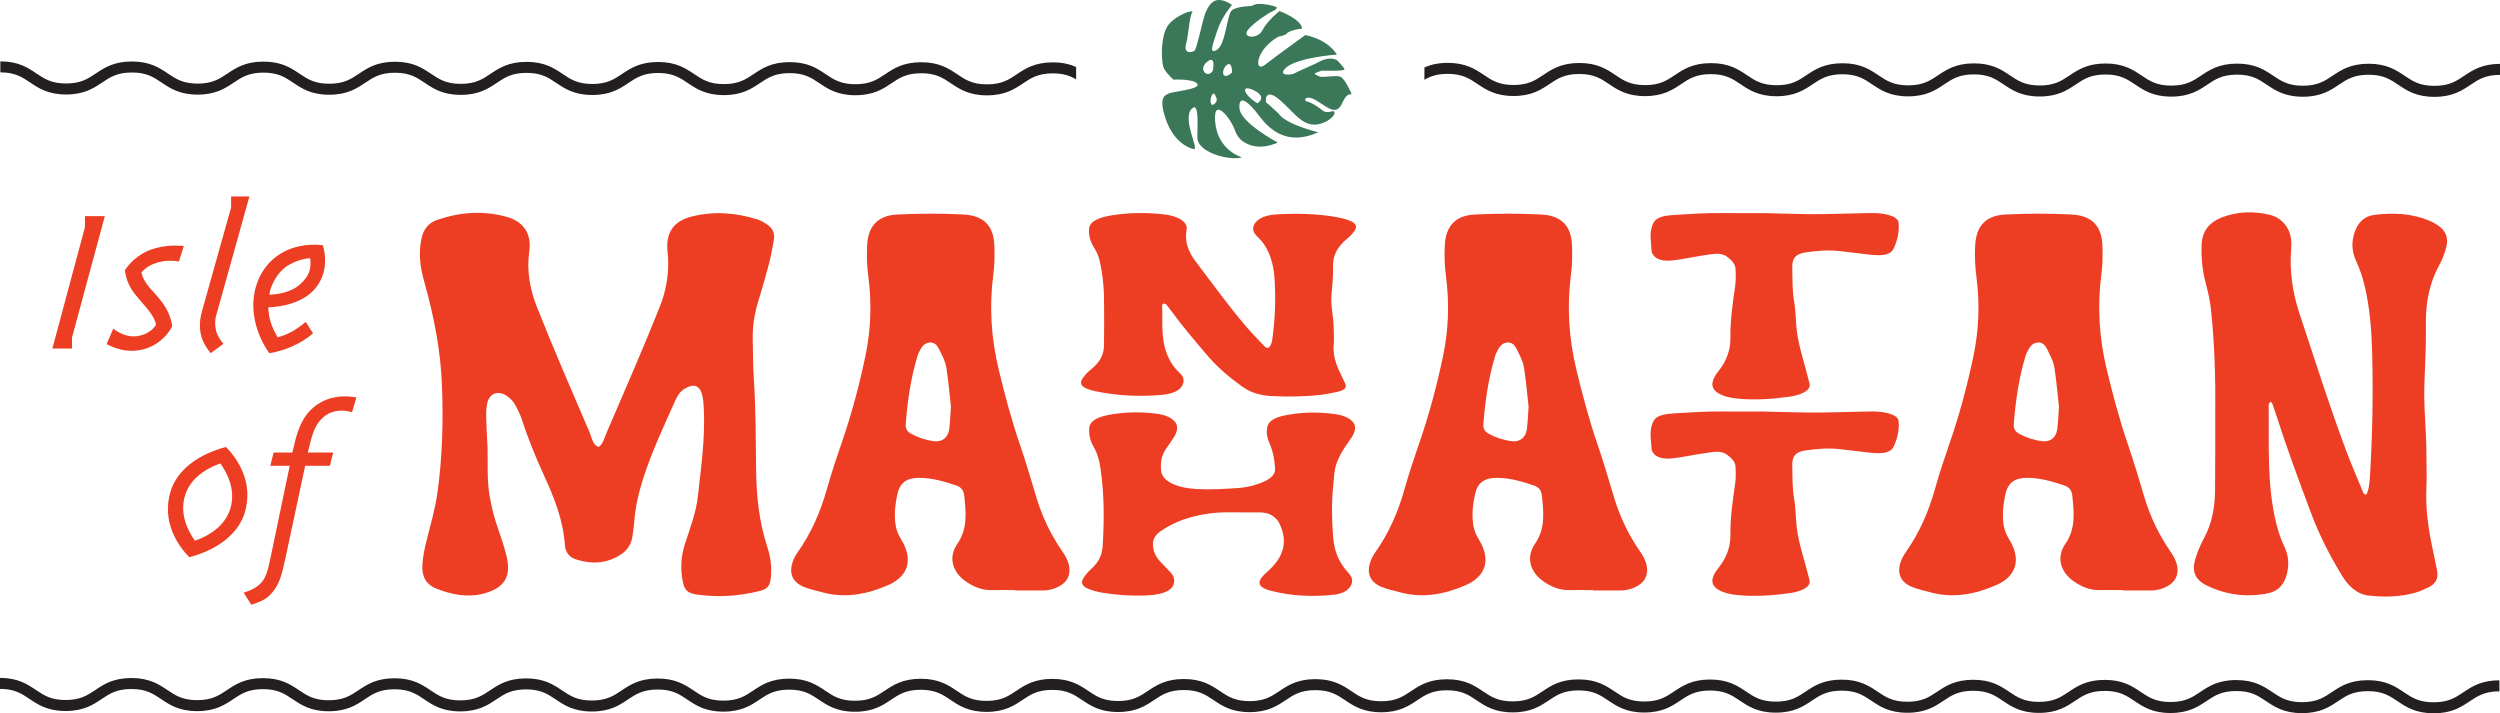
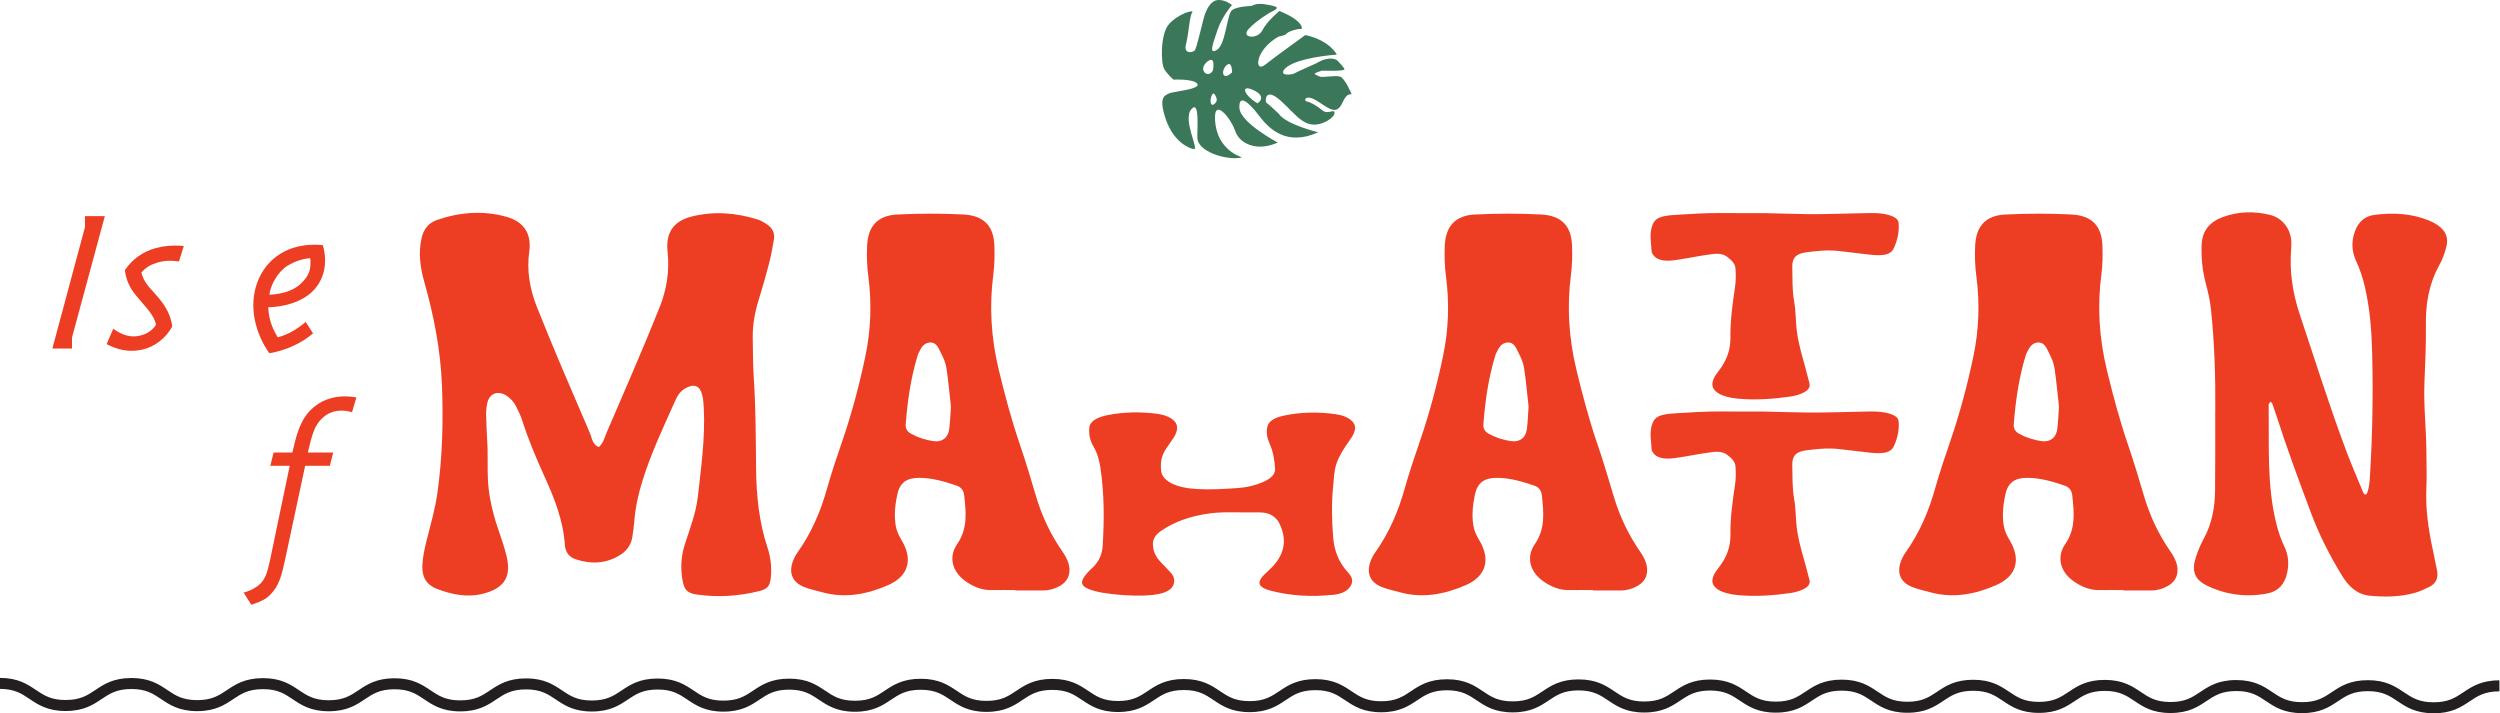
<svg xmlns="http://www.w3.org/2000/svg" id="Layer_2" data-name="Layer 2" viewBox="0 0 790.17 225.44">
  <defs>
    <style>
      .cls-1 {
        fill: #3b7859;
      }

      .cls-1, .cls-2, .cls-3 {
        stroke-width: 0px;
      }

      .cls-2 {
        fill: #231f20;
      }

      .cls-3 {
        fill: #ed3e24;
      }
    </style>
  </defs>
  <g id="Layer_1-2" data-name="Layer 1">
    <g>
      <path class="cls-1" d="m376.78,4c-.84,1.28-1.06,6.69-1.91,9.92-.85,3.23,1.91,2.72,2.67,2.11s2.7-10.19,3.43-11.9c.73-1.71,1.89-4.07,4.17-4.13,2.28-.06,4.25,1.58,4.25,1.58,0,0-3.17,3.61-4.58,7.9-1.41,4.28-2.91,7.96-.16,6.26,2.75-1.7,3.17-11.16,4.69-12.47s6.25-1.38,6.25-1.38c1.48-.97,3.78-.59,3.78-.59,0,0,2.82.34,3.93.87s-1.74,1.71-1.74,1.71c0,0-4.37,2.49-6.93,5.31s2.83,3.4,4.36.4c1.52-3,5.41-6.12,5.41-6.12,7.83,3.17,7.38,5.93,6.74,5.7s-3.97.74-4.39,1.38c-.42.64-2.66,1.03-2.66,1.03-7.46,4.16-7.78,11.68-4.21,8.86,3.57-2.81,12.69-9.36,12.69-9.36,7.7,1.63,9.96,6.17,9.96,6.17-6.48.52-14.3,1.98-16.52,4.6-1.96,2.32,2.46,1.75,3.02,1.38.55-.37,6.93-3.19,6.93-3.19,4.68-2.8,6.75-.91,6.75-.91,0,0,2,2.05,2.24,2.75s-7.13.45-7.13.45c0,0-2.71.77-2.25,1.09.46.32.78.47,1.66.81.88.33,4.78-.5,6.32-.02,1.54.48,3.65,5.51,3.65,5.51-.35.37-1.34-.71-2.89,2.71-1.93,4.28-4.35,1.72-8.09-.57-3.74-2.29-4.3.03-3.14.22,1.15.19,3.18,1.39,4.93,2.82,1.75,1.43,3.62-.6,3.78.68.17,1.29-2.47,2.74-2.47,2.74-6.6,3.39-9.35-1.87-14.54-6.5-5.19-4.63-4.95.48-4.47.7.48.21,3.84,3.4,3.84,3.4,2.24,3.43,12.52,5.89,12.52,5.89-10.03,4.52-15.6-1.08-18.82-5.36-3.22-4.28-6.41-6.86-6.1-2.25.31,4.61,12.11,10.86,12.11,10.86-5.02,2.17-8.52,1.23-10.7-.16-1.43-.91-2.41-2.34-2.94-3.96-1.02-3.13-6.76-10.74-6.17-2.69.69,9.39,8.5,11.46,8.5,11.46-3.27,1.14-13.24-1.08-14.06-5.69-.29-1.65.94-12.81-1.94-9.51-2.88,3.3,2.57,12.96.76,12.62-1.81-.33-6.49-2.46-8.91-9.63-2.42-7.19.05-7.37,1.06-7.96,1-.59,10.02-1.29,8.99-3s-7.56-1.37-7.56-1.37c0,0-1.66-1.42-2.85-3.23-1.19-1.8-1.33-10.89,1.29-14.13s8.34-5.09,7.49-3.81Zm20.65,28.66s3.28-1.93-1.05-4.07-3.56,1.24,1.05,4.07Zm-14.51-2.3c-.49,1.29-.4,2.57.32,2.83,0,0,1.8-.73,1.24-2.24-.56-1.51-1.08-1.88-1.56-.59Zm6.51-7.49s.01-3.9-1.81-2.2c-1.83,1.7-1.27,5.14,1.81,2.2Zm-7.98-3.27c-2.95,2.53.45,5.47,1.92,2.63,0,0,1.02-5.16-1.92-2.63Z" />
      <path class="cls-2" d="m769.19,225.44c-5.73,0-8.72-2.02-11.36-3.79-2.55-1.71-4.76-3.2-9.43-3.2s-6.88,1.47-9.43,3.18c-2.65,1.77-5.64,3.77-11.37,3.77s-8.72-2.02-11.36-3.79c-2.55-1.71-4.75-3.2-9.42-3.2s-6.88,1.47-9.43,3.18c-2.65,1.77-5.64,3.77-11.37,3.77s-8.72-2.02-11.36-3.79c-2.55-1.71-4.75-3.2-9.42-3.2s-6.87,1.47-9.43,3.18c-2.65,1.77-5.64,3.77-11.37,3.77s-8.72-2.02-11.36-3.79c-2.55-1.71-4.75-3.2-9.42-3.2s-6.87,1.47-9.43,3.18c-2.64,1.77-5.64,3.77-11.37,3.77s-8.72-2.02-11.36-3.79c-2.55-1.71-4.75-3.2-9.42-3.2s-6.87,1.47-9.43,3.18c-2.64,1.77-5.64,3.77-11.37,3.77s-8.72-2.02-11.36-3.79c-2.55-1.71-4.75-3.2-9.42-3.2s-6.87,1.47-9.43,3.18c-2.65,1.77-5.64,3.77-11.37,3.77s-8.72-2.02-11.36-3.79c-2.55-1.71-4.75-3.2-9.42-3.2s-6.87,1.47-9.43,3.18c-2.65,1.77-5.64,3.77-11.37,3.77s-8.72-2.02-11.36-3.79c-2.55-1.71-4.75-3.2-9.42-3.2s-6.87,1.47-9.43,3.18c-2.65,1.77-5.64,3.77-11.37,3.77s-8.72-2.02-11.36-3.79c-2.55-1.71-4.75-3.2-9.42-3.2s-6.87,1.47-9.43,3.18c-2.64,1.77-5.64,3.77-11.37,3.77s-8.72-2.02-11.36-3.79c-2.55-1.71-4.75-3.2-9.42-3.2s-6.87,1.47-9.43,3.18c-2.64,1.77-5.64,3.77-11.37,3.77s-8.72-2.02-11.36-3.79c-2.55-1.71-4.75-3.2-9.42-3.2s-6.87,1.47-9.43,3.18c-2.64,1.77-5.64,3.77-11.37,3.77s-8.72-2.02-11.36-3.79c-2.55-1.71-4.75-3.2-9.42-3.2s-6.87,1.47-9.43,3.18c-2.64,1.77-5.64,3.77-11.37,3.77s-8.72-2.02-11.36-3.79c-2.55-1.71-4.75-3.2-9.42-3.2s-6.87,1.47-9.43,3.18c-2.64,1.77-5.64,3.77-11.37,3.77s-8.72-2.02-11.36-3.79c-2.55-1.71-4.75-3.2-9.42-3.2s-6.87,1.47-9.43,3.18c-2.64,1.77-5.64,3.77-11.37,3.77s-8.72-2.02-11.36-3.79c-2.55-1.71-4.75-3.2-9.42-3.2s-6.87,1.47-9.43,3.18c-2.64,1.77-5.64,3.77-11.37,3.77s-8.72-2.02-11.36-3.79c-2.55-1.71-4.75-3.2-9.42-3.2s-6.87,1.47-9.43,3.18c-2.64,1.77-5.64,3.77-11.37,3.77s-8.72-2.02-11.36-3.79c-2.55-1.71-4.75-3.2-9.42-3.2s-6.87,1.47-9.43,3.18c-2.64,1.77-5.64,3.77-11.37,3.77s-8.72-2.02-11.36-3.79c-2.55-1.71-4.75-3.2-9.42-3.2s-6.87,1.47-9.43,3.18c-2.64,1.77-5.64,3.77-11.37,3.77s-8.72-2.02-11.36-3.79c-2.55-1.71-4.75-3.2-9.42-3.2v-3.48c5.73,0,8.72,2.02,11.36,3.79,2.55,1.71,4.75,3.2,9.42,3.2s6.87-1.47,9.43-3.18c2.64-1.77,5.64-3.77,11.37-3.77s8.72,2.02,11.36,3.79c2.55,1.71,4.75,3.2,9.42,3.2s6.87-1.47,9.43-3.18c2.64-1.77,5.64-3.77,11.37-3.77s8.72,2.02,11.36,3.79c2.55,1.71,4.75,3.2,9.42,3.2s6.87-1.47,9.43-3.18c2.64-1.77,5.64-3.77,11.37-3.77s8.72,2.02,11.36,3.79c2.55,1.71,4.75,3.2,9.42,3.2s6.87-1.47,9.43-3.18c2.64-1.77,5.64-3.77,11.37-3.77s8.72,2.02,11.36,3.79c2.55,1.71,4.75,3.2,9.42,3.2s6.87-1.47,9.43-3.18c2.64-1.77,5.64-3.77,11.37-3.77s8.72,2.02,11.36,3.79c2.55,1.71,4.75,3.2,9.42,3.2s6.87-1.47,9.43-3.18c2.64-1.77,5.64-3.77,11.37-3.77s8.72,2.02,11.36,3.79c2.55,1.71,4.75,3.2,9.42,3.2s6.87-1.47,9.43-3.18c2.64-1.77,5.64-3.77,11.37-3.77s8.72,2.02,11.36,3.79c2.55,1.71,4.75,3.2,9.42,3.2s6.87-1.47,9.43-3.18c2.64-1.77,5.64-3.77,11.37-3.77s8.72,2.02,11.36,3.79c2.55,1.71,4.75,3.2,9.42,3.2s6.87-1.47,9.43-3.18c2.64-1.77,5.64-3.77,11.37-3.77s8.72,2.02,11.36,3.79c2.55,1.71,4.75,3.2,9.42,3.2s6.87-1.47,9.43-3.18c2.64-1.77,5.64-3.77,11.37-3.77s8.72,2.02,11.36,3.79c2.55,1.71,4.75,3.2,9.42,3.2s6.87-1.47,9.43-3.18c2.65-1.77,5.64-3.77,11.37-3.77s8.72,2.02,11.36,3.79c2.55,1.71,4.75,3.2,9.42,3.2s6.87-1.47,9.43-3.18c2.65-1.77,5.64-3.77,11.37-3.77s8.72,2.02,11.36,3.79c2.55,1.71,4.75,3.2,9.42,3.2s6.87-1.47,9.43-3.18c2.65-1.77,5.64-3.77,11.37-3.77s8.72,2.02,11.36,3.79c2.55,1.71,4.75,3.2,9.42,3.2s6.87-1.47,9.43-3.18c2.64-1.77,5.64-3.77,11.37-3.77s8.72,2.02,11.36,3.79c2.55,1.71,4.75,3.2,9.42,3.2s6.87-1.47,9.43-3.18c2.64-1.77,5.64-3.77,11.37-3.77s8.72,2.02,11.36,3.79c2.55,1.71,4.75,3.2,9.42,3.2s6.87-1.47,9.43-3.18c2.65-1.77,5.64-3.77,11.37-3.77s8.72,2.02,11.36,3.79c2.55,1.71,4.75,3.2,9.42,3.2s6.88-1.47,9.43-3.18c2.65-1.77,5.64-3.77,11.37-3.76s8.72,2.02,11.36,3.79c2.55,1.71,4.75,3.2,9.42,3.2s6.88-1.47,9.43-3.18c2.65-1.77,5.64-3.77,11.37-3.77s8.72,2.02,11.36,3.79c2.55,1.71,4.76,3.2,9.43,3.2s6.88-1.47,9.43-3.18c2.65-1.77,5.64-3.77,11.37-3.76v3.48c-4.67,0-6.88,1.47-9.44,3.18-2.65,1.77-5.64,3.77-11.37,3.76Z" />
-       <path class="cls-2" d="m340.15,25.09c-1.88-1.1-3.98-1.9-7.4-1.9-4.67,0-6.87,1.47-9.43,3.18-2.64,1.77-5.64,3.77-11.37,3.77s-8.72-2.02-11.36-3.79c-2.55-1.71-4.75-3.2-9.42-3.2s-6.87,1.47-9.43,3.18c-2.64,1.77-5.64,3.77-11.37,3.77s-8.72-2.02-11.36-3.79c-2.55-1.71-4.75-3.2-9.42-3.2s-6.87,1.47-9.43,3.18c-2.64,1.77-5.64,3.77-11.37,3.77s-8.72-2.02-11.36-3.79c-2.55-1.71-4.75-3.2-9.42-3.2s-6.87,1.47-9.43,3.18c-2.64,1.77-5.64,3.77-11.37,3.77s-8.72-2.02-11.36-3.79c-2.55-1.71-4.75-3.2-9.42-3.2s-6.87,1.47-9.43,3.18c-2.64,1.77-5.64,3.77-11.37,3.77s-8.72-2.02-11.36-3.79c-2.55-1.71-4.75-3.2-9.42-3.2s-6.87,1.47-9.43,3.18c-2.64,1.77-5.64,3.77-11.37,3.77s-8.72-2.02-11.36-3.79c-2.55-1.71-4.75-3.2-9.42-3.2s-6.87,1.47-9.43,3.18c-2.64,1.77-5.64,3.77-11.37,3.77s-8.72-2.02-11.36-3.79c-2.55-1.71-4.75-3.2-9.42-3.2s-6.87,1.47-9.43,3.18c-2.64,1.77-5.64,3.77-11.37,3.77s-8.72-2.02-11.36-3.79c-2.55-1.71-4.75-3.2-9.42-3.2v-3.48c5.73,0,8.72,2.02,11.36,3.79,2.55,1.71,4.75,3.2,9.42,3.2s6.87-1.47,9.43-3.18c2.64-1.77,5.64-3.77,11.37-3.77s8.72,2.02,11.36,3.79c2.55,1.71,4.75,3.2,9.42,3.2s6.87-1.47,9.43-3.18c2.64-1.77,5.64-3.77,11.37-3.77s8.72,2.02,11.36,3.79c2.55,1.71,4.75,3.2,9.42,3.2s6.87-1.47,9.43-3.18c2.64-1.77,5.64-3.77,11.37-3.77s8.72,2.02,11.36,3.79c2.55,1.71,4.75,3.2,9.42,3.2s6.87-1.47,9.43-3.18c2.64-1.77,5.64-3.77,11.37-3.77s8.72,2.02,11.36,3.79c2.55,1.71,4.75,3.2,9.42,3.2s6.87-1.47,9.43-3.18c2.64-1.77,5.64-3.77,11.37-3.77s8.72,2.02,11.36,3.79c2.55,1.71,4.75,3.2,9.42,3.2s6.87-1.47,9.43-3.18c2.64-1.77,5.64-3.77,11.37-3.77s8.72,2.02,11.36,3.79c2.55,1.71,4.75,3.2,9.42,3.2s6.87-1.47,9.43-3.18c2.64-1.77,5.64-3.77,11.37-3.77s8.72,2.02,11.36,3.79c2.55,1.71,4.75,3.2,9.42,3.2s6.87-1.47,9.43-3.18c2.64-1.77,5.64-3.77,11.37-3.77,3.16,0,5.49.62,7.38,1.47v3.92Z" />
-       <path class="cls-2" d="m450.18,25.23c1.88-1.1,3.98-1.89,7.4-1.88,4.67,0,6.87,1.49,9.42,3.2,2.64,1.77,5.63,3.79,11.36,3.79s8.72-2,11.37-3.77c2.55-1.71,4.76-3.18,9.43-3.18s6.87,1.49,9.42,3.2c2.64,1.77,5.63,3.79,11.36,3.79s8.72-2,11.37-3.77c2.55-1.71,4.76-3.18,9.43-3.18s6.87,1.49,9.42,3.2c2.64,1.77,5.63,3.79,11.36,3.79s8.72-2,11.37-3.77c2.55-1.71,4.76-3.18,9.43-3.18s6.87,1.49,9.42,3.2c2.64,1.77,5.63,3.79,11.36,3.79s8.72-2,11.37-3.77c2.55-1.71,4.76-3.18,9.43-3.18s6.87,1.49,9.42,3.2c2.64,1.77,5.63,3.79,11.36,3.79s8.72-2,11.37-3.77c2.55-1.71,4.76-3.18,9.43-3.18s6.87,1.49,9.42,3.2c2.64,1.77,5.63,3.79,11.36,3.79s8.72-2,11.37-3.77c2.55-1.71,4.76-3.18,9.43-3.18s6.87,1.49,9.42,3.2c2.64,1.77,5.63,3.79,11.36,3.79s8.72-2,11.37-3.77c2.55-1.71,4.76-3.18,9.43-3.18s6.87,1.49,9.42,3.2c2.64,1.77,5.63,3.79,11.36,3.79s8.72-2,11.37-3.77c2.55-1.71,4.76-3.18,9.43-3.18v-3.48c-5.72,0-8.72,2-11.36,3.77-2.55,1.71-4.76,3.18-9.43,3.18s-6.87-1.49-9.42-3.2c-2.64-1.77-5.63-3.79-11.36-3.79s-8.72,2-11.37,3.77c-2.55,1.71-4.76,3.18-9.42,3.18s-6.87-1.49-9.42-3.2c-2.64-1.77-5.63-3.79-11.36-3.79s-8.72,2-11.37,3.77c-2.55,1.71-4.76,3.18-9.43,3.18s-6.87-1.49-9.42-3.2c-2.64-1.77-5.63-3.79-11.36-3.79s-8.72,2-11.37,3.77c-2.55,1.71-4.76,3.18-9.43,3.18s-6.87-1.49-9.42-3.2c-2.64-1.77-5.63-3.79-11.36-3.79s-8.72,2-11.37,3.77c-2.55,1.71-4.76,3.18-9.43,3.18s-6.87-1.49-9.42-3.2c-2.64-1.77-5.63-3.79-11.36-3.79s-8.72,2-11.37,3.77c-2.55,1.71-4.76,3.18-9.43,3.18s-6.87-1.49-9.42-3.2c-2.64-1.77-5.63-3.79-11.36-3.79s-8.72,2-11.37,3.77c-2.55,1.71-4.76,3.18-9.43,3.18s-6.87-1.49-9.42-3.2c-2.64-1.77-5.63-3.79-11.36-3.79s-8.72,2-11.37,3.77c-2.55,1.71-4.76,3.18-9.43,3.18s-6.87-1.49-9.42-3.2c-2.64-1.77-5.63-3.79-11.36-3.79-3.16,0-5.49.6-7.38,1.45l-.02,3.92Z" />
      <g>
        <g>
          <path class="cls-3" d="m22.76,106.68v3.49s-6.21,0-6.21,0l10.3-38.36v-3.49s6.28,0,6.28,0l-10.37,38.36Z" />
          <path class="cls-3" d="m35.81,103.9c2.79,2.1,5.58,2.8,8.16,2.24,2.44-.49,4.4-1.88,5.31-3.48-.21-2.58-3.62-6.07-4.6-7.26l-1.53-1.82c-.84-1.05-3.13-3.63-3.69-8.17,2.31-3.48,5.8-5.92,9.64-6.96,2.79-.76,5.23-.97,8.16-.76l.84.07-1.54,4.88c-2.23-.35-4.32-.35-6.77.34-2.09.63-3.49,1.39-5.1,3.13.55,2.79,2.85,5.1,3.9,6.28l1.53,1.75c1.04,1.26,3.83,4.54,4.31,9.07-1.89,3.49-5.38,6.41-9.57,7.31-3.14.69-6.63.48-10.46-1.41l-.7-.35,2.1-4.88Z" />
-           <path class="cls-3" d="m73.04,62.09h5.79s-10.51,37.67-10.51,37.67c-.49,1.74-.35,3.49,0,4.88.35,1.4,1.04,2.44,2.3,4.05l-4.05,2.93c-1.39-1.75-2.44-3.49-2.92-5.24-.9-3.28-.34-6.14.29-8.37l9.11-32.43v-3.49Z" />
          <path class="cls-3" d="m98.94,105.38c-3.7,3.13-8.59,5.43-13.82,6.26-4.39-6.21-6.61-14.66-3.81-22.33,2.8-7.67,10.13-12.89,20.73-11.83,1.6,5.58.54,11.16-3.65,14.99-3.49,3.13-8.73,4.52-13.61,4.66.2,3.7,1.04,6.14,2.99,9.49,3.28-.9,5.72-2.29,8.87-4.87l2.3,3.63Zm-8.21-21.29c-2.79,1.74-5.24,5.92-5.59,9.06,4.88-.2,8.03-1.73,9.77-3.34,2.79-2.58,3.49-4.67,3.15-8.16-1.74,0-4.54.69-7.33,2.43Z" />
-           <path class="cls-3" d="m77.31,162.2c-1.4,4.53-5.94,10.81-17.46,13.93-3.48-3.49-8.92-11.17-5.9-20.94,1.4-4.53,5.94-10.81,17.46-13.93,3.48,3.49,8.92,11.17,5.9,20.94Zm-4.53-1.4c1.96-6.28-1.38-11.86-3.12-14.31-5.93,2.09-9.77,5.57-11.17,10.1-1.96,6.28,1.38,11.86,3.12,14.31,5.93-2.09,9.77-5.57,11.17-10.1Z" />
          <path class="cls-3" d="m90.27,176.17c-1.26,5.93-2.1,9.07-4.9,11.85-1.4,1.39-2.79,2.09-5.93,3.13l-2.44-3.84c2.44-.69,4.19-1.74,5.24-2.78,1.75-1.74,2.31-3.83,3.15-7.67l6.18-29.64h-6.14s1.05-4.19,1.05-4.19h5.93c1.05-4.53,2.1-9.41,5.25-12.89,3.84-4.18,9.08-5.57,15-4.52l-1.4,4.67c-2.79-.84-6.28-.85-9.07,1.59-2.79,2.44-3.49,5.23-4.9,11.16h8.02s-1.05,4.19-1.05,4.19h-7.81s-6.18,28.93-6.18,28.93Z" />
        </g>
        <g>
          <path class="cls-3" d="m154.1,141.36c.12,5.12-.21,10.25.65,15.36.62,3.7,1.56,7.28,2.81,10.81.93,2.63,1.8,5.3,2.49,8.01,1.7,6.68-.54,10.51-7.8,12.22-4.78,1.12-9.58.11-14.16-1.64-3.32-1.28-4.74-3.74-4.6-7.29.11-2.83.73-5.54,1.41-8.25,1.21-4.82,2.61-9.61,3.31-14.54,1.62-11.27,1.91-22.59,1.49-33.96-.41-11.27-2.55-22.21-5.61-33.02-1.28-4.54-1.9-9.07-.84-13.8.65-2.92,2.25-4.83,4.88-5.74,7.22-2.49,14.64-3.05,22.02-.98,4.6,1.29,8.03,4.6,7.13,10.95-.85,6,.2,11.92,2.36,17.38,5.31,13.44,11.11,26.7,16.8,39.99.68,1.59.8,3.65,2.81,4.44,1.42-1.14,1.77-2.89,2.43-4.43,5.69-13.29,11.54-26.52,16.88-39.96,2.17-5.46,3.1-11.36,2.44-17.38-.65-5.87,1.8-9.62,7.56-11.08,7.1-1.8,14.19-1.22,21.15,1,.87.28,1.67.82,2.46,1.3,1.91,1.17,2.84,2.85,2.42,5.11-.45,2.44-.86,4.9-1.48,7.3-1.02,3.91-2.12,7.8-3.32,11.66-1.22,3.9-1.93,7.85-1.87,11.93.07,4.35.06,8.72.35,13.06.63,9.48.6,18.96.71,28.45.1,8.44.93,16.76,3.61,24.82.99,2.98,1.34,6.07,1.07,9.21-.26,2.92-1,3.88-3.78,4.56-6.41,1.57-12.9,2-19.44,1.09-3.08-.43-4.11-1.33-4.67-4.32-.73-3.87-.55-7.7.67-11.52,1.61-5.03,3.57-9.99,4.15-15.27,1-9.11,2.3-18.21,1.88-27.42-.07-1.55-.16-3.13-.54-4.62-.75-2.95-2.57-3.58-5.29-2.07-1.43.8-2.34,1.99-3,3.45-3.75,8.37-7.69,16.66-10.46,25.43-1.37,4.32-2.36,8.69-2.7,13.22-.11,1.55-.37,3.09-.57,4.63-.32,2.47-1.59,4.43-3.6,5.76-4.45,2.95-9.29,3.21-14.27,1.59-2.13-.69-3.34-2.25-3.49-4.5-.52-7.75-3.3-14.81-6.48-21.76-2.65-5.8-5.1-11.68-7.05-17.76-.47-1.47-1.17-2.88-1.87-4.27-.7-1.41-1.74-2.58-3.07-3.45-2.68-1.75-5.38-.74-6.07,2.35-.3,1.35-.38,2.78-.35,4.16.08,3.26.28,6.52.43,9.78Z" />
          <path class="cls-3" d="m320.92,186.51c-2.49,0-4.97-.06-7.45,0-3.1.08-5.8-1.06-8.25-2.77-4.21-2.94-5.56-7.61-2.67-11.8,3.37-4.89,2.76-9.99,2.22-15.24-.15-1.48-.82-2.66-2.34-3.18-3.83-1.32-7.71-2.46-11.8-2.49-4.07-.02-6.24,1.51-7.05,5.37-.67,3.18-1.01,6.44-.48,9.72.28,1.74,1.02,3.21,1.91,4.7,3.6,6.04,2.13,11.3-4.28,14.11-6.66,2.92-13.63,4.27-20.89,2.26-1.94-.54-3.95-.94-5.8-1.7-3.58-1.48-4.76-4.32-3.48-7.96.36-1.01.87-2.01,1.49-2.88,4.37-6.15,7.31-12.94,9.34-20.19,1.42-5.08,3.13-10.09,4.84-15.08,3.03-8.83,5.42-17.84,7.32-26.97,1.73-8.28,2-16.65.9-25.04-.43-3.25-.54-6.51-.38-9.77.3-6.23,3.42-9.5,9.55-9.8,6.98-.34,13.97-.37,20.95,0,6.24.34,9.45,3.48,9.71,9.64.13,3.09.08,6.24-.32,9.3-1.33,10.15-.69,20.15,1.7,30.07,1.93,8.01,4.04,15.96,6.72,23.76,1.87,5.43,3.48,10.95,5.13,16.46,1.84,6.15,4.55,11.88,8.2,17.16.98,1.42,1.83,2.88,2.18,4.6.54,2.7-.41,4.94-2.79,6.34-1.63.96-3.43,1.48-5.33,1.5-2.95.03-5.9,0-8.85,0v-.09Zm-20.37-58.07c-.44-3.87-.79-8.06-1.43-12.2-.25-1.65-1.01-3.27-1.77-4.78-.74-1.47-1.4-3.38-3.54-3.2-1.95.16-2.74,1.84-3.5,3.39-.14.28-.23.58-.32.88-2.14,7.03-3.16,14.25-3.72,21.55-.11,1.41.49,2.36,1.71,3.03,2.21,1.21,4.59,1.97,7.05,2.32,2.7.39,4.59-1.03,4.97-3.7.32-2.3.37-4.64.56-7.29Z" />
          <g>
-             <path class="cls-3" d="m348.97,97.22c.06-5.12-.29-10.23-1.54-15.33-.33-1.34-1.03-2.63-1.81-3.92-1.13-1.88-1.56-3.77-1.4-5.73.18-2.17,2.8-3.46,7.04-4.16,5.34-.88,10.93-.96,16.47-.35,4.31.47,7.11,2.11,7.34,4.07.04.37,0,.74-.06,1.11-.6,3.38.54,6.64,2.98,9.85,5.26,6.9,10.21,13.84,16.06,20.65,1.79,2.08,3.82,4.13,5.76,6.18.17.19.46.41,1.02.32.24-.03.39-.23.49-.37.7-.93.77-1.89.89-2.86.8-6,1.02-12.01.67-18.02-.2-3.43-.77-6.81-2.57-10.15-.7-1.31-1.66-2.56-2.95-3.78-1.56-1.48-1.73-2.99-.42-4.54,1.17-1.38,3.35-2.26,6.61-2.44,6.44-.36,12.83-.23,18.95.88.93.17,1.84.38,2.68.63,2.98.87,4.03,1.93,3.1,3.44-.57.92-1.36,1.84-2.41,2.68-3.53,2.82-4.66,5.82-4.55,9.01.11,2.89-.23,5.79-.48,8.68-.32,3.57.69,7.12.69,10.68,0,1.71.2,3.42.02,5.12-.35,3.22.7,6.36,2.26,9.49.51,1.01.98,2.03,1.43,3.05.52,1.18-.44,2.04-2.94,2.53-1.53.3-3.06.64-4.67.83-5.12.62-10.38.65-15.6.42-4.4-.2-7.29-1.48-9.48-3.05-4.14-2.99-7.77-6.09-10.58-9.37-4.23-4.93-8.42-9.87-12.08-14.9-.41-.57-.85-1.13-1.32-1.68-.1-.12-.43-.19-.65-.29-.17.11-.38.21-.52.32-.08.06-.09.14-.09.22.24,6-.7,12.03,2.72,17.94.67,1.16,1.51,2.28,2.7,3.35,1.47,1.32,1.7,2.71.93,4.13-.85,1.57-2.91,2.66-6.68,2.97-7.2.6-14.18.22-20.75-1.18-4.31-.92-5.41-2.2-3.93-4.25.71-.98,1.65-1.95,2.77-2.86,2.83-2.28,3.8-4.75,3.86-7.29.09-4.01.03-8.01.04-12.02Z" />
            <path class="cls-3" d="m391.83,161.93c-3.03-.02-6.08-.09-9.06.29-6.81.86-11.92,2.87-15.88,5.63-1.69,1.18-2.47,2.53-2.49,4-.03,2.12.76,4.14,2.7,6.05,1.01,1,1.91,2.03,2.88,3.04.72.75,1.09,1.55,1.14,2.37.18,2.97-2.73,4.61-8.77,4.89-4.76.21-9.4-.13-13.93-.86-.72-.12-1.41-.28-2.09-.45-4.06-1.03-5.16-2.27-3.74-4.42.61-.92,1.38-1.82,2.33-2.66,2.56-2.28,3.44-4.74,3.6-7.3.51-8.18.52-16.37-.7-24.54-.34-2.3-.89-4.59-2.2-6.82-1.15-1.95-1.51-3.92-1.33-5.96.19-2.08,2.44-3.35,6.05-4.04,4.93-.95,10.11-1.04,15.23-.39,3.87.49,6.29,2.14,6.46,4.13.1,1.28-.43,2.51-1.26,3.72-.72,1.06-1.42,2.12-2.17,3.17-1.61,2.29-1.85,4.67-1.59,7.06.34,3.19,4.67,5.35,11.18,5.72,4.43.26,8.81-.01,13.17-.32,1.95-.14,3.83-.51,5.51-1.03,3.82-1.18,6.29-2.76,6.14-5.11-.16-2.61-.55-5.2-1.68-7.76-.81-1.82-1.2-3.64-.74-5.53.41-1.7,2.23-2.8,5.08-3.42,5.3-1.16,10.93-1.28,16.49-.48,3.96.56,6.26,2.37,6.14,4.49-.08,1.35-.9,2.63-1.81,3.9-1.73,2.39-3.24,4.8-4.09,7.3-.78,2.28-.77,4.59-1.01,6.9-.57,5.43-.45,10.86-.02,16.29.31,3.87,1.48,7.7,4.83,11.29,1.47,1.57,1.59,3.16.23,4.76-.93,1.1-2.48,1.88-4.89,2.14-6.94.75-13.63.35-19.91-1.28-3.38-.87-4.26-2.16-2.99-3.97.64-.91,1.62-1.76,2.54-2.61,5.24-4.86,5.72-9.94,2.94-15.17-.26-.5-.77-.97-1.26-1.43-1.07-.99-2.65-1.6-5.09-1.57-1.97.02-3.94,0-5.92,0Z" />
          </g>
          <path class="cls-3" d="m503.5,186.51c-2.49,0-4.97-.06-7.45,0-3.1.08-5.8-1.06-8.25-2.77-4.21-2.94-5.56-7.61-2.67-11.8,3.37-4.89,2.76-9.99,2.22-15.24-.15-1.48-.82-2.66-2.34-3.18-3.83-1.32-7.71-2.46-11.8-2.49-4.07-.02-6.24,1.51-7.05,5.37-.67,3.18-1.01,6.44-.48,9.72.28,1.74,1.02,3.21,1.91,4.7,3.6,6.04,2.13,11.3-4.28,14.11-6.66,2.92-13.63,4.27-20.89,2.26-1.94-.54-3.95-.94-5.8-1.7-3.58-1.48-4.76-4.32-3.48-7.96.36-1.01.87-2.01,1.49-2.88,4.37-6.15,7.31-12.94,9.34-20.19,1.42-5.08,3.13-10.09,4.84-15.08,3.03-8.83,5.42-17.84,7.32-26.97,1.73-8.28,2-16.65.9-25.04-.43-3.25-.54-6.51-.38-9.77.3-6.23,3.42-9.5,9.55-9.8,6.98-.34,13.97-.37,20.95,0,6.24.34,9.45,3.48,9.71,9.64.13,3.09.08,6.24-.32,9.3-1.33,10.15-.69,20.15,1.7,30.07,1.93,8.01,4.04,15.96,6.72,23.76,1.87,5.43,3.48,10.95,5.13,16.46,1.84,6.15,4.55,11.88,8.2,17.16.98,1.42,1.83,2.88,2.18,4.6.54,2.7-.41,4.94-2.79,6.34-1.63.96-3.43,1.48-5.33,1.5-2.95.03-5.9,0-8.85,0v-.09Zm-20.37-58.07c-.44-3.87-.79-8.06-1.43-12.2-.25-1.65-1.01-3.27-1.77-4.78-.74-1.47-1.4-3.38-3.54-3.2-1.95.16-2.74,1.84-3.5,3.39-.14.28-.23.58-.32.88-2.14,7.03-3.16,14.25-3.72,21.55-.11,1.41.49,2.36,1.71,3.03,2.21,1.21,4.59,1.97,7.05,2.32,2.7.39,4.59-1.03,4.97-3.7.32-2.3.37-4.64.56-7.29Z" />
          <g>
            <path class="cls-3" d="m557.6,130.08c5.05.12,9.39.25,13.74.31,2.63.04,5.28-.02,7.91-.07,3.88-.07,7.76-.2,11.64-.26,1.71-.03,3.41.03,5.03.36,2.51.51,4.05,1.38,4.17,2.69.23,2.66-.3,5.31-1.49,7.9-.93,2.03-3.14,2.55-7.59,2.06-3.18-.35-6.34-.74-9.5-1.11-3.61-.43-7.09-.1-10.56.36-2.14.28-3.39.96-3.92,1.98-.46.87-.57,1.75-.55,2.63.09,3.61-.04,7.21.6,10.82.54,3,.45,6.03.82,9.05.63,5.15,2.48,10.24,3.71,15.35.12.51.32,1.02.37,1.54.13,1.37-1.2,2.41-3.53,3.16-.76.25-1.62.46-2.5.58-5.4.77-10.89,1.18-16.53.68-5.5-.49-8.63-2.41-8.15-5.06.21-1.18.89-2.32,1.78-3.42,2.75-3.41,3.93-6.91,3.88-10.58-.08-5.37.69-10.73,1.49-16.09.27-1.83.22-3.68.12-5.52-.07-1.35-1.09-2.58-2.67-3.72-1.07-.77-2.51-1.09-4.39-.86-1.5.18-2.97.41-4.44.65-2.64.43-5.22.96-7.91,1.3-3.48.45-5.72-.21-6.72-1.83-.18-.28-.36-.57-.38-.86-.13-2.72-.77-5.44.19-8.15.82-2.29,2.35-3.03,7.23-3.34,4.92-.31,9.85-.62,14.85-.58,4.66.05,9.32.02,13.29.03Z" />
            <path class="cls-3" d="m557.6,67.36c5.05.12,9.39.26,13.74.32,2.63.04,5.28-.02,7.91-.07,3.88-.07,7.76-.2,11.64-.27,1.71-.03,3.41.03,5.03.37,2.51.52,4.05,1.4,4.17,2.72.23,2.69-.3,5.36-1.49,7.98-.93,2.06-3.14,2.58-7.59,2.08-3.18-.36-6.34-.74-9.5-1.12-3.61-.43-7.09-.1-10.56.37-2.14.29-3.39.97-3.92,2-.46.88-.57,1.76-.55,2.66.09,3.65-.05,7.29.6,10.93.54,3.04.45,6.1.82,9.14.63,5.2,2.48,10.35,3.71,15.52.12.52.32,1.03.37,1.55.13,1.39-1.2,2.43-3.53,3.2-.76.25-1.62.46-2.5.59-5.4.78-10.89,1.19-16.53.69-5.5-.49-8.63-2.43-8.15-5.11.21-1.19.89-2.34,1.78-3.45,2.75-3.44,3.93-6.98,3.88-10.7-.08-5.43.69-10.85,1.49-16.27.27-1.85.22-3.72.12-5.58-.07-1.36-1.09-2.61-2.67-3.76-1.07-.78-2.51-1.1-4.39-.87-1.5.18-2.97.41-4.44.66-2.64.44-5.22.97-7.91,1.32-3.48.46-5.72-.21-6.72-1.85-.18-.29-.36-.58-.38-.87-.13-2.75-.77-5.5.19-8.24.82-2.31,2.35-3.07,7.23-3.38,4.92-.31,9.85-.63,14.85-.58,4.66.04,9.32.02,13.29.02Z" />
          </g>
          <path class="cls-3" d="m671.14,186.51c-2.49,0-4.97-.06-7.45,0-3.1.08-5.8-1.06-8.25-2.77-4.21-2.94-5.56-7.61-2.67-11.8,3.37-4.89,2.76-9.99,2.22-15.24-.15-1.48-.82-2.66-2.34-3.18-3.83-1.32-7.71-2.46-11.8-2.49-4.07-.02-6.24,1.51-7.05,5.37-.67,3.18-1.01,6.44-.48,9.72.28,1.74,1.02,3.21,1.91,4.7,3.6,6.04,2.13,11.3-4.28,14.11-6.66,2.92-13.63,4.27-20.89,2.26-1.94-.54-3.95-.94-5.8-1.7-3.58-1.48-4.76-4.32-3.48-7.96.36-1.01.87-2.01,1.49-2.88,4.37-6.15,7.31-12.94,9.34-20.19,1.42-5.08,3.13-10.09,4.84-15.08,3.03-8.83,5.42-17.84,7.32-26.97,1.73-8.28,2-16.65.9-25.04-.43-3.25-.54-6.51-.38-9.77.3-6.23,3.42-9.5,9.55-9.8,6.98-.34,13.97-.37,20.95,0,6.24.34,9.45,3.48,9.71,9.64.13,3.09.08,6.24-.32,9.3-1.33,10.15-.69,20.15,1.7,30.07,1.93,8.01,4.04,15.96,6.72,23.76,1.87,5.43,3.48,10.95,5.13,16.46,1.84,6.15,4.55,11.88,8.2,17.16.98,1.42,1.83,2.88,2.18,4.6.54,2.7-.41,4.94-2.79,6.34-1.63.96-3.43,1.48-5.33,1.5-2.95.03-5.9,0-8.85,0v-.09Zm-20.37-58.07c-.44-3.87-.79-8.06-1.43-12.2-.25-1.65-1.01-3.27-1.77-4.78-.74-1.47-1.4-3.38-3.54-3.2-1.95.16-2.74,1.84-3.5,3.39-.14.28-.23.58-.32.88-2.14,7.03-3.16,14.25-3.72,21.55-.11,1.41.49,2.36,1.71,3.03,2.21,1.21,4.59,1.97,7.05,2.32,2.7.39,4.59-1.03,4.97-3.7.32-2.3.37-4.64.56-7.29Z" />
          <path class="cls-3" d="m700.19,129.75c.07-10.72-.25-21.44-1.39-32.12-.3-2.8-.95-5.51-1.66-8.21-1.04-3.93-1.43-7.9-1.28-12,.17-4.55,2.58-7.25,6.48-8.73,4.91-1.86,10.05-2.03,15.14-.77,3.96.98,6.53,4.4,6.74,8.51.04.77,0,1.56-.06,2.33-.56,7.07.49,13.92,2.73,20.63,4.82,14.44,9.37,28.98,14.73,43.24,1.64,4.36,3.51,8.64,5.28,12.95.16.39.42.85.94.68.22-.07.36-.48.46-.77.65-1.94.71-3.97.83-5.99.74-12.58.96-25.16.64-37.76-.18-7.18-.7-14.26-2.35-21.26-.65-2.75-1.52-5.37-2.7-7.91-1.44-3.1-1.59-6.26-.38-9.51,1.08-2.89,3.08-4.75,6.08-5.13,5.92-.76,11.8-.51,17.42,1.82.85.35,1.69.79,2.47,1.31,2.74,1.82,3.7,4.05,2.85,7.21-.52,1.94-1.25,3.87-2.22,5.63-3.25,5.9-4.3,12.2-4.19,18.88.09,6.06-.22,12.12-.46,18.18-.3,7.47.62,14.91.62,22.37,0,3.57.18,7.15,0,10.72-.33,6.74.64,13.33,2.06,19.88.46,2.12.9,4.26,1.31,6.39.48,2.46-.41,4.27-2.71,5.31-1.41.64-2.82,1.35-4.3,1.75-4.71,1.31-9.54,1.38-14.35.9-4.05-.41-6.7-3.08-8.71-6.38-3.81-6.25-7.14-12.75-9.71-19.61-3.88-10.33-7.72-20.67-11.08-31.19-.38-1.18-.78-2.36-1.21-3.53-.09-.24-.39-.41-.6-.61-.16.22-.34.43-.48.67-.07.13-.09.3-.08.45.21,12.56-.66,25.2,2.47,37.58.61,2.42,1.38,4.77,2.47,7.02,1.35,2.77,1.56,5.68.85,8.64-.78,3.3-2.68,5.57-6.15,6.24-6.62,1.28-13.03.48-19.08-2.44-3.96-1.92-4.97-4.61-3.6-8.9.66-2.06,1.52-4.1,2.55-6,2.61-4.79,3.5-9.95,3.56-15.29.09-8.39.04-16.79.05-25.18Z" />
        </g>
      </g>
    </g>
  </g>
</svg>